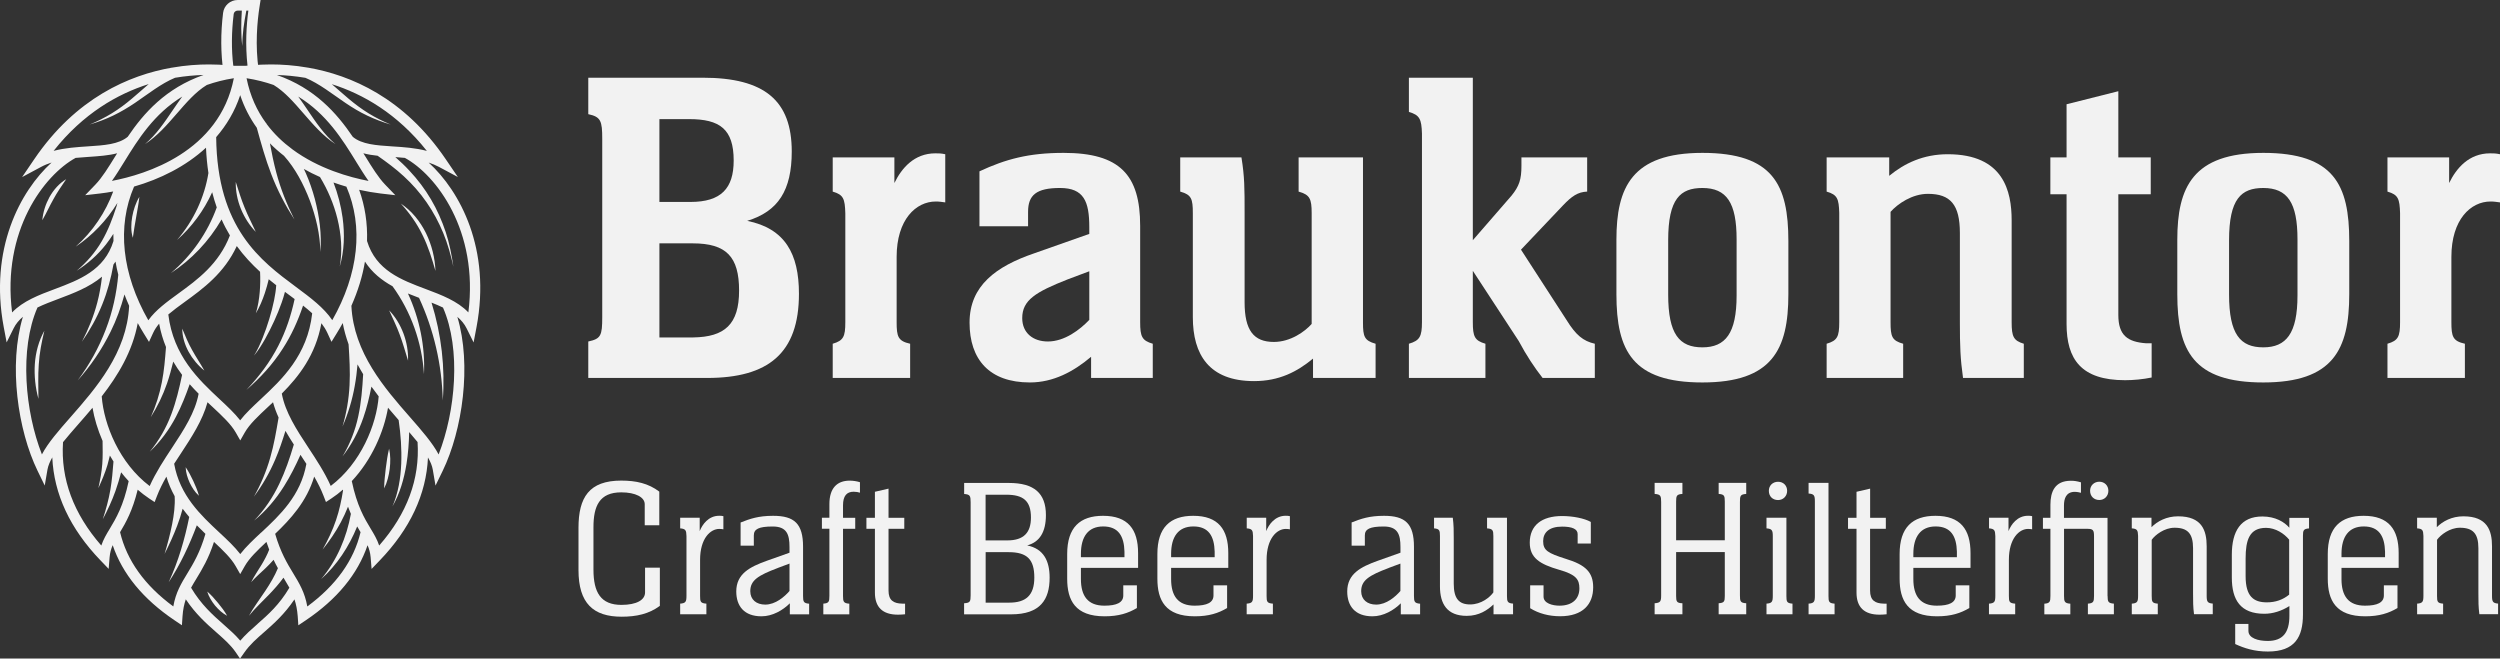
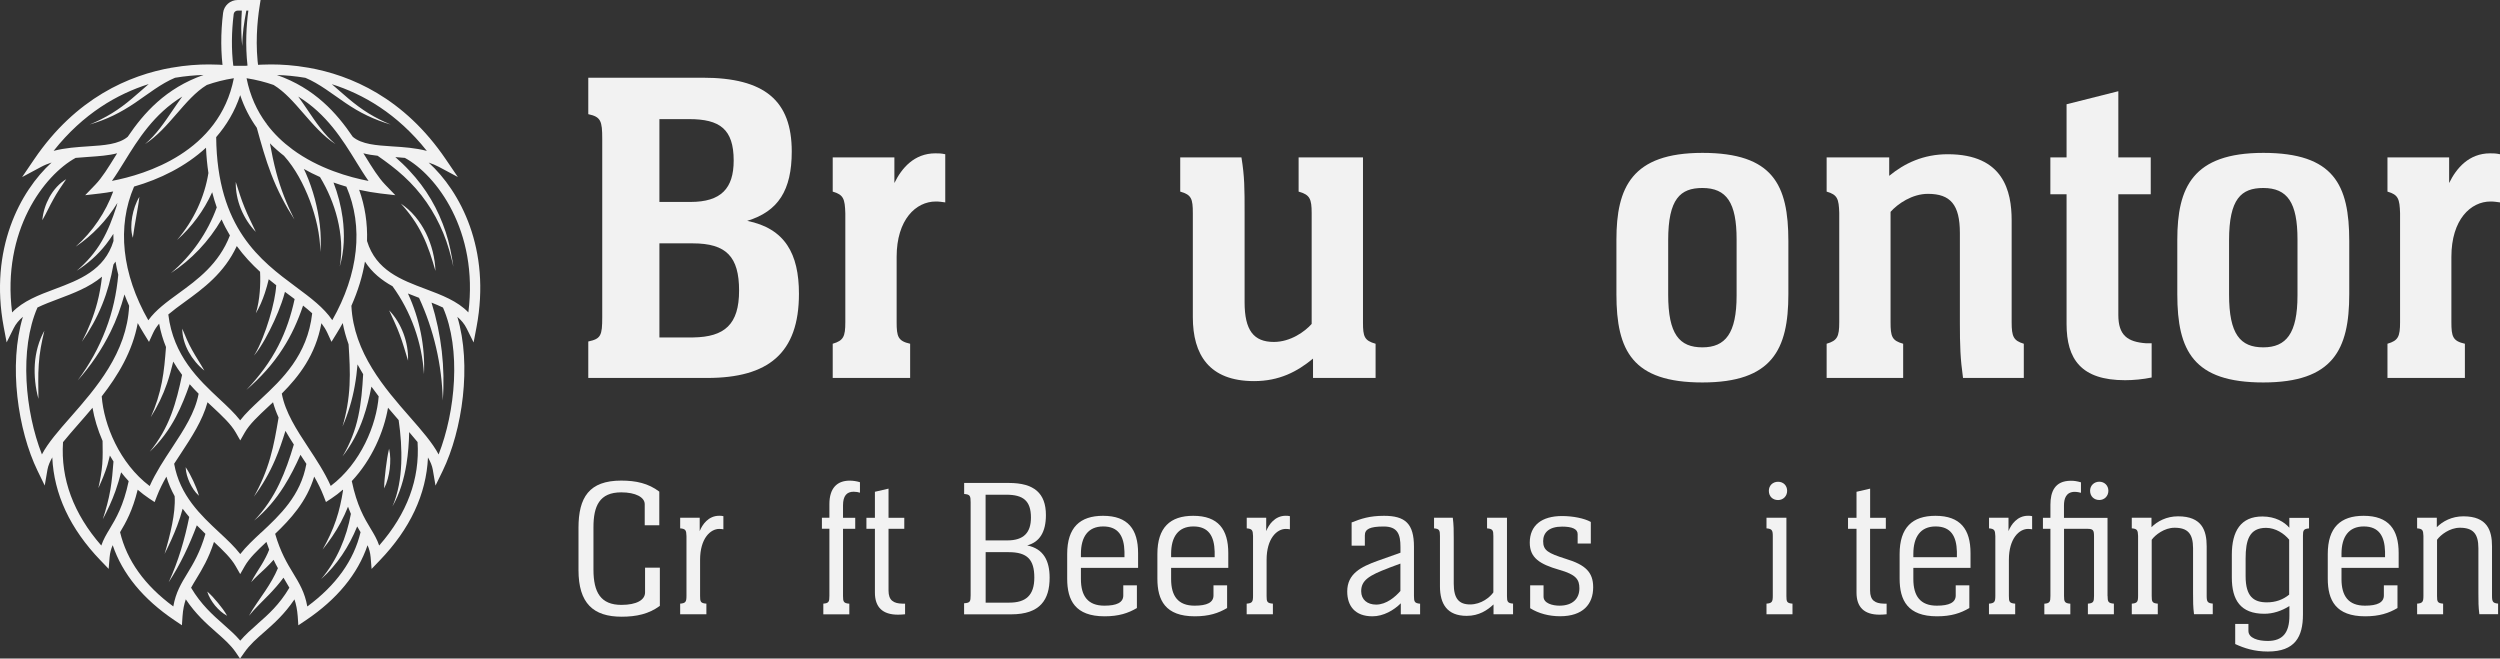
<svg xmlns="http://www.w3.org/2000/svg" id="Ebene_2" viewBox="0 0 444.3 117.04">
  <rect x="0" y="0" width="444.3" height="117.04" fill="#333333" stroke="none" />
  <defs>
    <style>.cls-1{fill:#f2f2f2;}</style>
  </defs>
  <g id="Ebene_2-2">
    <g>
      <g>
        <g>
          <path class="cls-1" d="M9.17,28.88C3.59,33.97-1.94,44.25,.66,58.11l.52,2.74,1.24-2.5c.4-.81,.97-1.47,1.65-2.05-2.59,8.55-.9,20.17,2.61,27.38l1.27,2.61,.49-2.86c.12-.67,.43-1.39,.85-2.14,.3,6.54,3.17,12.69,8.58,18.31l1.44,1.5,.17-2.07c.07-.82,.26-1.49,.55-2.14,1.73,5.11,5.41,9.59,10.96,13.33l1.34,.9,.11-1.61c.08-1.18,.29-2.14,.58-3,1.76,2.63,3.69,4.34,5.43,5.87,1.37,1.21,2.56,2.25,3.45,3.55l.76,1.12,.78-1.11c.96-1.38,2.21-2.47,3.54-3.63,1.71-1.5,3.6-3.18,5.35-5.79,.29,.86,.49,1.82,.58,3l.11,1.61,1.34-.9c5.55-3.74,9.23-8.22,10.96-13.33,.29,.65,.48,1.32,.55,2.14l.17,2.07,1.44-1.5c5.41-5.62,8.28-11.77,8.58-18.31,.43,.75,.74,1.47,.85,2.14l.49,2.86,1.27-2.61c3.51-7.22,5.19-18.83,2.61-27.38,.68,.58,1.25,1.24,1.65,2.05l1.24,2.5,.52-2.74c2.61-13.85-2.92-24.14-8.51-29.23,.63,.21,1.24,.46,1.83,.77l3.36,1.8-2.14-3.15c-7.42-10.94-16.91-14.97-24.48-16.29h-.03c-2.43-.43-4.67-.57-6.57-.57-2.54,0-4.48,.25-5.5,.43-1.02-.17-2.96-.43-5.5-.43-1.9,0-4.13,.14-6.57,.57h-.03c-7.56,1.32-17.05,5.36-24.48,16.3l-2.14,3.15,3.36-1.8c.59-.32,1.21-.57,1.83-.77ZM2.15,55.52C.31,41.02,7.85,31.12,13.44,28.06c.78-.07,1.56-.13,2.33-.18,1.78-.12,3.51-.24,5.05-.64-.11,.17-.21,.35-.32,.51-1.26,2.04-2.35,3.81-3.55,5.06l-1.81,1.88,2.6-.3c.78-.09,1.58-.21,2.38-.36-1.34,3.68-3.64,7.11-6.67,9.81,2.95-1.99,5.51-4.65,7.42-7.78-.05,.2-.11,.4-.16,.61-.7,2.16-1.5,4.28-2.64,6.23-1.14,1.96-2.67,3.72-4.44,5.22,1.96-1.25,3.75-2.82,5.22-4.7,.47-.6,.89-1.22,1.3-1.86,0,.42,0,.84,.02,1.27-1.6,5.22-6.09,6.91-10.43,8.54-2.79,1.04-5.65,2.12-7.58,4.15ZM63.29,28.74c.75,1.21,1.47,2.38,2.21,3.42-3.33-.64-8.85-2.15-13.54-5.62v-.02h-.02c-1.67-1.23-3.23-2.71-4.55-4.48l-.02-.11h-.05c-1.62-2.19-2.87-4.84-3.5-8.03,1.77,.28,3.35,.69,4.81,1.2,2,1.22,3.66,3.16,5.32,5.07,1.71,1.97,3.46,4,5.67,5.44-2.01-1.69-3.46-3.85-4.92-6.01-.55-.81-1.11-1.63-1.7-2.44,5.05,3.1,7.87,7.64,10.29,11.57Zm-4.23,28.17c-1.51-2.24-3.85-3.98-6.49-5.94-6.23-4.63-13.99-10.39-14.15-26.6,1.84-2.12,3.32-4.59,4.27-7.46,.71,2.15,1.72,4.08,2.95,5.8,.76,2.77,1.54,5.57,2.58,8.27,1.08,2.83,2.49,5.52,4.11,8.04-1.35-2.68-2.46-5.46-3.22-8.33-.46-1.72-.82-3.46-1.14-5.22,.79,.8,1.64,1.55,2.53,2.24h-.01c1.99,2.22,3.46,5.03,4.57,7.92,1.08,2.91,1.84,6,1.87,9.16,.28-3.15-.17-6.36-.98-9.45-.42-1.55-.94-3.07-1.59-4.55-.11-.26-.24-.52-.36-.77,.93,.53,1.89,1.01,2.87,1.44,1.38,2.27,2.45,4.78,3.1,7.41,.67,2.74,.92,5.65,.41,8.49,.82-2.77,.9-5.76,.51-8.66-.29-2.13-.84-4.24-1.62-6.27,.76,.27,1.53,.52,2.29,.74,3.07,7.11,2.18,15.48-2.52,23.75Zm2.89,4.27c.15,2.44,.3,4.85,.17,7.27-.12,2.47-.54,4.94-1.25,7.35,1-2.3,1.74-4.73,2.18-7.24,.23-1.26,.38-2.53,.49-3.8,.32,.59,.65,1.17,1,1.74-.14,2.53-.34,5.04-.87,7.49-.53,2.49-1.47,4.91-2.8,7.13,1.59-2.04,2.85-4.39,3.7-6.88,.63-1.8,1.07-3.66,1.44-5.53,.42,.59,.86,1.17,1.29,1.73-.38,5.04-3.17,11.89-8.52,15.92-1.07-2.4-2.54-4.63-3.97-6.8-2.12-3.22-4.11-6.28-4.73-9.61,3.02-3.03,6.01-6.84,7.04-12.51,.42,.55,.78,1.11,1.06,1.72l.73,1.59,.92-1.49c.38-.61,.74-1.23,1.08-1.85,.24,1.3,.6,2.55,1.03,3.75Zm-15.53,33.45c-1.39,1.3-2.72,2.54-3.72,3.84-1-1.3-2.33-2.55-3.72-3.84-3.3-3.08-7.02-6.56-8.03-12.21,.39-.61,.79-1.22,1.19-1.82,1.9-2.89,3.85-5.87,4.74-9.11,.29,.27,.58,.54,.86,.8,1.78,1.66,3.31,3.09,4.15,4.56l.81,1.42,.81-1.42c.84-1.47,2.37-2.9,4.15-4.56,.28-.26,.57-.53,.86-.8,.25,.92,.59,1.83,.99,2.71-.41,2.44-.82,4.85-1.5,7.19-.68,2.38-1.65,4.69-2.88,6.87,1.5-2.01,2.77-4.22,3.77-6.56,.72-1.67,1.3-3.41,1.83-5.13,.47,.82,.97,1.63,1.49,2.43-.71,2.39-1.51,4.74-2.58,6.98-1.13,2.38-2.61,4.61-4.48,6.54,2.08-1.69,3.85-3.78,5.3-6.08,1.13-1.79,2.08-3.69,2.94-5.61,.35,.53,.7,1.07,1.05,1.61-1.01,5.65-4.73,9.13-8.03,12.21Zm-28.34-24.19c2.86-3.68,5.46-7.94,6.4-13.02,.34,.62,.7,1.23,1.08,1.85l.92,1.49,.73-1.59c.27-.59,.64-1.13,1.07-1.65,.28,1.51,.7,2.89,1.22,4.15-.16,2.11-.33,4.19-.73,6.24-.41,2.13-1.07,4.22-1.98,6.23,1.18-1.86,2.16-3.87,2.89-5.99,.44-1.28,.79-2.58,1.11-3.89,.49,.83,1.01,1.62,1.57,2.36-.5,2.39-1.06,4.75-1.92,7.02-.89,2.38-2.18,4.64-3.83,6.64,1.88-1.78,3.47-3.92,4.68-6.25,.97-1.85,1.74-3.8,2.42-5.75,.52,.59,1.06,1.16,1.59,1.69-.62,3.34-2.61,6.39-4.73,9.61-1.43,2.17-2.9,4.4-3.97,6.8-5.35-4.03-8.14-10.88-8.52-15.92Zm5.74-37.28c4.59-1.32,9.17-3.57,12.79-6.91,.07,1.6,.22,3.1,.43,4.5-.69,4.29-2.63,8.48-5.58,11.9,2.62-2.31,4.77-5.22,6.25-8.49,.24,.95,.51,1.85,.81,2.7-1.6,4.44-4.43,8.54-8.16,11.68,3.65-2.38,6.77-5.66,9.02-9.54,.45,1.02,.95,1.96,1.48,2.84-1.96,5.08-5.77,7.86-9.14,10.31-2.07,1.51-4.06,2.95-5.36,4.77-4.71-8.28-5.6-16.65-2.53-23.77Zm22.4,15.13c.06,1.19,.04,2.39-.06,3.6-.11,1.27-.31,2.55-.69,3.79,.67-1.12,1.18-2.35,1.6-3.6,.27-.8,.49-1.62,.69-2.45,.44,.37,.89,.72,1.33,1.06-.05,.87-.2,1.77-.38,2.67-.23,1.13-.53,2.26-.87,3.37-.34,1.12-.72,2.22-1.16,3.31-.44,1.08-.91,2.16-1.54,3.16,.76-.9,1.38-1.92,1.97-2.95,.58-1.03,1.11-2.1,1.61-3.18,.5-1.08,.95-2.19,1.35-3.33,.21-.61,.41-1.23,.57-1.87,.27,.2,.54,.41,.81,.6,.31,.23,.61,.45,.91,.68-.62,2.87-1.54,5.68-2.9,8.31-1.45,2.86-3.43,5.47-5.67,7.83,2.46-2.13,4.71-4.56,6.48-7.36,1.53-2.36,2.69-4.94,3.59-7.62,.57,.45,1.12,.91,1.62,1.37-.83,7.49-5.41,11.78-9.11,15.23-1.43,1.34-2.72,2.54-3.69,3.79-.97-1.25-2.25-2.45-3.69-3.79-3.66-3.42-8.19-7.66-9.08-15.02,.86-.73,1.84-1.45,2.89-2.21,3.32-2.41,7.04-5.12,9.28-9.95,1.27,1.75,2.68,3.24,4.12,4.56Zm-14.78-28.12c1.66-1.91,3.32-3.85,5.32-5.07,1.46-.51,3.04-.93,4.8-1.2-2.57,13.13-15.68,17.11-21.67,18.25,.74-1.04,1.46-2.21,2.21-3.42,2.42-3.93,5.24-8.47,10.29-11.57-.59,.81-1.15,1.64-1.7,2.44-1.46,2.15-2.91,4.32-4.92,6.01,2.2-1.43,3.96-3.47,5.67-5.44ZM7.45,80.76c-2.99-7.61-4.04-18.68-.79-26.11,1.15-.56,2.43-1.04,3.73-1.53,2.63-.99,5.46-2.05,7.74-3.95-.18,1.56-.45,3.12-.85,4.64-.63,2.39-1.57,4.71-2.73,6.93,1.43-2.06,2.67-4.27,3.62-6.63,.92-2.27,1.56-4.67,1.99-7.09,.13-.17,.25-.35,.37-.53,.13,.78,.29,1.56,.49,2.34-.3,3.31-1.01,6.61-2.23,9.75-1.22,3.2-2.91,6.25-4.99,9.03,2.32-2.58,4.3-5.5,5.85-8.65,1.05-2.11,1.85-4.34,2.47-6.63,.25,.67,.53,1.35,.83,2.02-.39,8.35-5.94,14.69-10.42,19.79-2.11,2.4-4.01,4.57-5.08,6.62Zm10.56,16.2c-4.95-5.67-7.24-11.84-6.81-18.38,.82-1.01,1.75-2.08,2.74-3.21,.81-.93,1.66-1.89,2.5-2.9,.32,1.88,.92,3.89,1.79,5.89,.02,1.38,.05,2.75-.05,4.1-.11,1.43-.38,2.86-.7,4.29,.61-1.33,1.19-2.68,1.62-4.12,.16-.55,.3-1.11,.43-1.67,.2,.36,.42,.71,.64,1.06-.13,1.68-.27,3.35-.55,5-.3,1.77-.79,3.52-1.35,5.26,.85-1.61,1.63-3.27,2.25-5.02,.39-1.09,.71-2.2,1.01-3.32,.42,.54,.87,1.06,1.34,1.57-.93,4.41-2.27,6.64-3.35,8.44-.61,1.01-1.16,1.93-1.52,3.02Zm12.78,10.81c-5.08-3.74-8.25-8.17-9.45-13.19,1.02-1.7,2.22-3.82,3.13-7.55,.65,.56,1.32,1.08,2.04,1.56l.97,.64,.42-1.08c.45-1.17,1.03-2.31,1.67-3.44,.38,1.26,.88,2.41,1.47,3.47,.1,1.6-.12,3.31-.45,4.99-.35,1.77-.82,3.53-1.34,5.27,.82-1.63,1.59-3.29,2.24-5.01,.37-.98,.7-1.98,.97-3.02,.38,.51,.77,1,1.17,1.47-.8,3.96-1.93,7.87-3.65,11.59,2.06-3.13,3.67-6.57,5-10.11,.51,.53,1.03,1.03,1.53,1.52-.95,3.28-2.14,5.26-3.2,7-1.1,1.81-2.08,3.41-2.51,5.9Zm14.98,3.12c-1.09,.96-2.14,1.88-3.07,2.97-.88-1.04-1.92-1.95-2.99-2.9-1.86-1.64-3.96-3.49-5.75-6.51,.29-.53,.6-1.05,.94-1.6,1.02-1.68,2.17-3.56,3.13-6.54,1.64,1.53,3.04,2.88,3.85,4.3l.81,1.42,.81-1.42c.81-1.42,2.22-2.77,3.85-4.3,.16,.49,.32,.94,.49,1.37-.34,.9-.82,1.8-1.35,2.68-.61,1.02-1.32,2.02-1.86,3.11,.8-.9,1.71-1.67,2.59-2.52,.48-.46,.95-.94,1.4-1.46,.26,.54,.51,1.03,.77,1.49-.57,1.38-1.37,2.72-2.24,4.03-.96,1.46-2.05,2.88-2.91,4.43,1.11-1.37,2.41-2.55,3.64-3.84,.87-.91,1.73-1.87,2.5-2.93,.04,.06,.07,.12,.11,.18,.34,.55,.65,1.08,.94,1.6-1.78,3.01-3.75,4.76-5.67,6.44Zm8.84-3.12c-.44-2.49-1.41-4.09-2.51-5.9-1.06-1.74-2.25-3.72-3.2-7,2.69-2.57,5.6-5.7,6.94-10.17,.64,1.12,1.22,2.27,1.67,3.44l.42,1.08,.97-.64c.72-.47,1.4-1,2.04-1.56,0,.04,.02,.08,.03,.12-.29,1.8-.66,3.56-1.25,5.29-.61,1.81-1.44,3.56-2.39,5.24,1.21-1.51,2.33-3.13,3.25-4.87,.48-.89,.89-1.81,1.27-2.75,.17,.46,.34,.89,.51,1.28-.76,4.16-2.46,8.25-5.29,11.59,2.82-2.51,4.96-5.78,6.41-9.36,.2,.36,.4,.7,.6,1.02-1.2,5.02-4.37,9.45-9.45,13.19Zm12.78-10.81c-.36-1.09-.91-2.01-1.52-3.02-1.09-1.8-2.43-4.03-3.35-8.44,3.58-3.81,5.71-8.8,6.44-13.04,.64,.76,1.27,1.49,1.89,2.2,.37,2.55,.56,5.14,.46,7.72-.11,2.59-.52,5.2-1.56,7.62,1.32-2.29,2.06-4.9,2.49-7.53,.3-1.88,.44-3.78,.48-5.68,.52,.61,1.03,1.2,1.49,1.77,.43,6.54-1.85,12.72-6.81,18.38Zm10.56-16.2c-1.08-2.05-2.98-4.22-5.08-6.62-4.47-5.1-10.02-11.44-10.42-19.79,1.17-2.64,1.98-5.27,2.41-7.86,1.27,1.97,3,3.33,4.9,4.38,3.24,4.46,5.24,9.94,5.59,15.62,.23-4.85-.76-9.81-2.85-14.33,.66,.27,1.32,.53,1.97,.77,2.61,5.64,4.08,11.89,4.22,18.24,.44-5.8-.24-11.73-2-17.39,.71,.28,1.4,.57,2.04,.88,3.25,7.43,2.21,18.5-.78,26.11Zm5.29-25.24c-1.93-2.03-4.79-3.1-7.58-4.15-4.34-1.63-8.84-3.31-10.43-8.54,.1-3.15-.36-6.21-1.4-9.1,1.3,.29,2.58,.51,3.83,.66l2.6,.3-1.81-1.88c-1.2-1.25-2.29-3.01-3.55-5.06-.1-.17-.21-.34-.32-.51,.8,.21,1.64,.35,2.53,.44,1.64,1.15,3.21,2.31,4.65,3.64,1.51,1.39,2.88,2.93,4.05,4.63,1.18,1.69,2.16,3.53,2.96,5.45,.8,1.92,1.35,3.95,1.81,5.99-.31-2.07-.7-4.15-1.37-6.16-.67-2-1.53-3.96-2.61-5.79-1.08-1.84-2.38-3.56-3.85-5.12-.78-.85-1.63-1.64-2.49-2.4,.57,.04,1.14,.08,1.7,.14,5.59,3.06,13.12,12.96,11.28,27.46Zm-7.37-28.7c-2.06-.54-4.18-.68-6.12-.8-2.91-.19-5.43-.36-7.05-1.7-2.84-4.2-6.76-8.64-13.49-10.99,1.52,.04,3.23,.19,5.07,.5,2.49,1.04,4.72,2.84,7.11,4.46,1.24,.84,2.53,1.62,3.89,2.26,1.35,.65,2.75,1.17,4.17,1.59-1.37-.57-2.7-1.23-3.95-2-1.25-.77-2.42-1.65-3.55-2.6-1-.84-1.97-1.72-2.98-2.58,5.54,1.75,11.63,5.22,16.9,11.87ZM26.42,14.95c-1.01,.86-1.98,1.75-2.98,2.58-1.12,.95-2.29,1.83-3.55,2.6-1.25,.77-2.58,1.43-3.95,2,1.42-.42,2.82-.94,4.17-1.59,1.35-.65,2.65-1.42,3.89-2.26,2.39-1.62,4.61-3.42,7.11-4.46,1.83-.31,3.54-.45,5.07-.5-6.73,2.35-10.64,6.79-13.48,10.99-1.62,1.34-4.13,1.51-7.05,1.7-1.94,.13-4.06,.26-6.12,.8,5.26-6.65,11.36-10.12,16.9-11.87Z" />
          <path class="cls-1" d="M71.23,36.18c1.56,1.7,2.87,3.54,3.85,5.57,1,2.02,1.68,4.18,2.31,6.4-.08-2.31-.66-4.61-1.68-6.71-1.03-2.09-2.55-3.98-4.48-5.26Z" />
          <path class="cls-1" d="M68.56,83.25c-.13,1.17-.28,2.33-.29,3.55,.55-1.09,.83-2.27,.99-3.46,.14-1.19,.16-2.41-.11-3.6-.29,1.18-.44,2.35-.59,3.51Z" />
          <path class="cls-1" d="M36.83,105.13c.28,.93,.79,1.74,1.38,2.48,.61,.72,1.3,1.38,2.16,1.83-.47-.85-1.04-1.56-1.62-2.28-.59-.7-1.18-1.4-1.92-2.03Z" />
          <path class="cls-1" d="M33,83.06c.03,.97,.33,1.88,.72,2.74,.41,.85,.91,1.66,1.64,2.31-.25-.94-.62-1.77-1-2.61-.4-.83-.8-1.65-1.35-2.45Z" />
          <path class="cls-1" d="M23.61,42.26c.18-1.25,.36-2.43,.58-3.63,.2-1.2,.45-2.39,.58-3.65-.66,1.09-1.04,2.29-1.27,3.53-.21,1.23-.27,2.53,.11,3.75Z" />
          <path class="cls-1" d="M32.39,58.39c0,1.45,.45,2.89,1.15,4.17,.71,1.27,1.65,2.4,2.78,3.3-.71-1.26-1.5-2.42-2.17-3.64-.69-1.21-1.21-2.49-1.77-3.83Z" />
          <path class="cls-1" d="M8.8,35.01c-.7,1.28-1.15,2.68-1.28,4.13,.73-1.26,1.29-2.54,1.98-3.75,.66-1.22,1.45-2.34,2.27-3.55-1.25,.75-2.25,1.89-2.96,3.16Z" />
-           <path class="cls-1" d="M6.83,70.88c0-2.07-.09-4.1,.06-6.11,.12-2.02,.51-3.99,1-6-1.01,1.81-1.56,3.87-1.7,5.95-.13,2.08,.1,4.17,.64,6.16Z" />
+           <path class="cls-1" d="M6.83,70.88c0-2.07-.09-4.1,.06-6.11,.12-2.02,.51-3.99,1-6-1.01,1.81-1.56,3.87-1.7,5.95-.13,2.08,.1,4.17,.64,6.16" />
          <path class="cls-1" d="M69.15,55.14c.67,1.49,1.37,2.9,1.91,4.39,.56,1.48,.97,3.01,1.46,4.56,.05-1.63-.24-3.26-.81-4.81-.58-1.54-1.43-2.97-2.57-4.14Z" />
          <path class="cls-1" d="M41.9,32.33c-.04,1.63,.3,3.27,.91,4.79,.63,1.52,1.51,2.92,2.65,4.09-.68-1.48-1.42-2.88-2-4.35-.61-1.46-1.05-2.97-1.56-4.52Z" />
        </g>
        <path class="cls-1" d="M39.71,12.77l.12,.8h6.31l-.16-1.07c-.66-4.49-.27-8.68,.16-11.41l.17-1.09h-4.07c-1.32,0-2.43,.98-2.59,2.28-.45,3.6-.43,7.22,.05,10.48Zm1.81-10.25h0c.05-.37,.36-.64,.73-.64h.73c-.13,2.1-.18,4.22,.08,6.3,0-2.13,.32-4.22,.72-6.3h.36c-.35,2.58-.57,6.06-.15,9.82h-2.53c-.35-2.88-.32-6.04,.07-9.18Z" />
      </g>
      <g>
        <path class="cls-1" d="M104.55,60.69c2.24-.48,2.48-1.04,2.48-4.32V24.69c0-3.2-.24-3.92-2.48-4.4v-6.48h20.32c11.04,0,15.84,4.08,15.84,13.12,0,6.88-2.4,10.64-7.92,12.32,6.72,1.36,9.2,5.84,9.2,12.96,0,10.56-5.44,14.96-16.32,14.96h-21.12v-6.48Zm18.16-24.8c5.44,0,7.68-2.4,7.68-7.36,0-5.6-2.48-7.36-7.92-7.36h-5.28v14.72h5.52Zm-5.52,24.08h6c5.6-.08,8.16-2.32,8.16-8.32s-2.24-8.4-8.24-8.4h-5.92v16.72Z" />
        <path class="cls-1" d="M147.99,61.09c1.92-.56,2.24-1.28,2.24-3.84v-19.36c-.08-2.56-.32-3.28-2.24-3.84v-6.08h10.96v4.56c1.28-2.64,3.52-5.28,7.28-5.28,.56,0,1.04,0,1.76,.16v8.56c-.64-.08-1.04-.16-1.68-.16-3.52,0-6.96,3.2-6.96,9.84v11.6c0,2.56,.24,3.36,2.4,3.84v6.08h-13.76v-6.08Z" />
-         <path class="cls-1" d="M174.07,30.45c4.64-2.16,8.72-3.28,14.96-3.28,10,0,13.6,3.92,13.6,12.96v17.12c0,2.56,.32,3.28,2.24,3.84v6.08h-10.96v-3.76c-3.12,2.64-6.72,4.56-10.88,4.56-7.2,0-10.72-4.08-10.72-10.64s4.72-10,11.52-12.32l9.76-3.44v-1.2c0-4.56-.96-6.96-5.2-6.96s-5.68,1.28-5.68,4.24v2.56h-8.64v-9.76Zm15.68,19.2c-5.68,2.24-8.08,3.68-8.08,6.88,0,2.64,1.92,4.16,4.56,4.16,2.96,0,5.68-2.08,7.36-3.84v-8.64l-3.84,1.44Z" />
        <path class="cls-1" d="M233.35,67.17v-3.44c-2.8,2.32-6,4-10.48,4-8,0-10.88-4.72-10.88-11.36v-18.48c0-2.56-.24-3.28-2.24-3.84v-6.08h10.88c.56,3.44,.56,5.52,.56,9.84v15.92c0,4.96,1.6,7.04,5.2,7.04,2.96,0,5.52-1.84,6.72-3.2v-19.68c0-2.56-.32-3.28-2.32-3.84v-6.08h11.44v29.36c0,2.48,.24,3.2,2.24,3.76v6.08h-11.12Z" />
-         <path class="cls-1" d="M250.39,61.09c1.92-.56,2.32-1.28,2.32-3.84V23.73c-.08-2.56-.4-3.28-2.32-3.84v-6.08h11.36v28.88l6.88-7.92c1.36-1.68,1.76-2.88,1.76-5.28v-1.52h11.68v6.08c-1.68,.08-2.72,.8-4.32,2.48l-7.44,7.84,8.08,12.48c1.68,2.72,2.96,3.76,5.04,4.24v6.08h-9.28c-1.44-1.84-2.88-4-4.24-6.56l-8.16-12.48v9.12c0,2.56,.32,3.28,2.24,3.84v6.08h-13.6v-6.08Z" />
        <path class="cls-1" d="M287.27,42.61c0-9.28,2.72-15.44,15.28-15.44s15.28,5.68,15.28,15.68v9.44c0,9.84-2.88,15.68-15.28,15.68s-15.28-5.6-15.28-15.68v-9.68Zm21.36-.08c0-6.48-1.76-9.12-6.08-9.12-3.92,0-6.08,1.92-6.08,9.28v9.68c0,7.04,2,9.36,6.08,9.36s6.08-2.48,6.08-9.2v-10Z" />
        <path class="cls-1" d="M324.63,61.09c1.92-.56,2.24-1.28,2.24-3.84v-19.44c-.08-2.48-.32-3.2-2.24-3.76v-6.08h11.12v3.28c2.72-2.24,6.08-3.84,10.4-3.84,9.92,0,11.36,6.56,11.36,11.76v18.08c0,2.56,.32,3.28,2.16,3.84v6.08h-10.8c-.48-3.44-.56-5.6-.56-9.92v-15.84c0-5.04-1.68-6.96-5.68-6.96-2.8,0-5.36,1.76-6.64,3.2v19.6c0,2.56,.24,3.28,2.24,3.84v6.08h-13.6v-6.08Z" />
        <path class="cls-1" d="M376.47,27.97h5.76v6.56h-5.76v21.44c0,3.6,1.6,4.8,4.96,5.04h.96v6.08c-1.52,.32-3.28,.48-4.72,.48-7.84,0-10.4-3.76-10.4-10v-23.04h-2.88v-6.56h2.88v-9.44l9.2-2.32v11.76Z" />
        <path class="cls-1" d="M386.95,42.61c0-9.28,2.72-15.44,15.28-15.44s15.28,5.68,15.28,15.68v9.44c0,9.84-2.88,15.68-15.28,15.68s-15.28-5.6-15.28-15.68v-9.68Zm21.36-.08c0-6.48-1.76-9.12-6.08-9.12-3.92,0-6.08,1.92-6.08,9.28v9.68c0,7.04,2,9.36,6.08,9.36s6.08-2.48,6.08-9.2v-10Z" />
        <path class="cls-1" d="M424.3,61.09c1.92-.56,2.24-1.28,2.24-3.84v-19.36c-.08-2.56-.32-3.28-2.24-3.84v-6.08h10.96v4.56c1.28-2.64,3.52-5.28,7.28-5.28,.56,0,1.04,0,1.76,.16v8.56c-.64-.08-1.04-.16-1.68-.16-3.52,0-6.96,3.2-6.96,9.84v11.6c0,2.56,.24,3.36,2.4,3.84v6.08h-13.76v-6.08Z" />
        <path class="cls-1" d="M117.17,93.35h-2.59v-3.75c0-1.22-1.61-2.1-4.17-2.1-3.89,0-4.94,2.45-4.94,6.2v7.53c0,4.06,1.3,6.27,4.97,6.27,2.7,0,4.2-.88,4.2-2.21v-4.41h2.63v6.79c-1.93,1.44-4.17,1.93-6.79,1.93-5.04,0-7.67-2.38-7.67-8.3v-7.49c0-5.42,1.89-8.4,7.6-8.4,2.63,0,4.83,.49,6.76,1.96v5.99Z" />
        <path class="cls-1" d="M120.88,107.28c.98-.07,1.12-.35,1.12-1.37v-10.64c-.03-1.02-.14-1.29-1.12-1.37v-1.89h3.47v2.38c.46-1.16,1.54-2.73,3.47-2.73,.21,0,.46,0,.74,.07v2.34c-.25-.04-.39-.07-.74-.07-1.54,0-3.4,1.65-3.4,5.5v6.41c0,1.02,.07,1.29,1.12,1.37v1.89h-4.66v-1.89Z" />
-         <path class="cls-1" d="M131.62,92.86c1.68-.67,3.19-1.19,5.78-1.19,3.78,0,5.32,1.4,5.32,5.5v8.75c0,1.02,.1,1.29,1.08,1.37v1.89h-3.43v-1.96c-1.23,1.23-3.08,2.31-5.04,2.31-3.08,0-4.48-1.82-4.48-4.41,0-3.15,2.42-4.38,5.43-5.46l4.03-1.43v-1.02c0-2.24-.49-3.64-2.98-3.64s-3.36,.46-3.36,1.58v1.82h-2.35v-4.09Zm6.62,8.08c-3.54,1.33-4.9,2.21-4.9,4.13,0,1.5,1.09,2.38,2.66,2.38,1.82,0,3.43-1.4,4.31-2.42v-4.87l-2.06,.77Z" />
        <path class="cls-1" d="M146.32,107.28c.98-.07,1.08-.35,1.08-1.37v-11.94h-1.33v-1.96h1.33v-2.42c0-2.8,1.33-4.17,3.61-4.17,.6,0,1.26,.1,1.82,.28v1.86c-.31-.1-.67-.17-1.12-.17-1.23,0-1.89,.74-1.89,2.42v2.21h2.17v1.96h-2.17v11.94c0,1.02,.1,1.29,1.12,1.37v1.89h-4.62v-1.89Z" />
        <path class="cls-1" d="M157.91,92.02h2.8v1.96h-2.8v10.99c0,1.72,.88,2.28,2.45,2.31h.49v1.89c-.25,.04-1.05,.07-1.26,.07-2.77,0-4.1-1.36-4.1-3.92v-11.34h-1.51v-1.96h1.51v-4.62l2.42-.56v5.18Z" />
        <path class="cls-1" d="M171.35,107.21c1.05-.07,1.15-.28,1.15-1.43v-16.52c0-1.12-.1-1.4-1.15-1.47v-1.96h7.95c4.48,0,6.58,1.82,6.58,5.71,0,3.01-1.12,4.8-3.33,5.39,2.94,.6,3.99,2.77,3.99,5.74,0,3.88-1.65,6.51-6.83,6.51h-8.37v-1.96Zm7.67-11.17c2.91,0,4.2-1.37,4.2-4.06,0-3.01-1.4-4.06-4.38-4.06h-3.68v8.12h3.85Zm-3.85,11.06h4.2c2.91,0,4.45-1.26,4.45-4.45s-1.23-4.52-4.55-4.52h-4.1v8.96Z" />
        <path class="cls-1" d="M192.1,100.91v2c0,3.01,1.23,4.73,4.17,4.73,2.21,0,3.36-.56,3.36-1.82v-1.79h2.42v4.03c-1.54,.91-3.22,1.47-5.74,1.47-5.22,0-6.65-2.83-6.65-6.69v-4.38c0-4.73,2.28-6.79,6.37-6.79,4.45,0,6.23,2.42,6.23,6.62v2.63h-10.15Zm7.74-1.89v-.98c-.07-2.76-1.08-4.48-3.78-4.48s-3.96,1.86-3.96,4.87v.59h7.74Z" />
        <path class="cls-1" d="M208.13,100.91v2c0,3.01,1.23,4.73,4.17,4.73,2.21,0,3.36-.56,3.36-1.82v-1.79h2.42v4.03c-1.54,.91-3.22,1.47-5.74,1.47-5.22,0-6.65-2.83-6.65-6.69v-4.38c0-4.73,2.28-6.79,6.37-6.79,4.45,0,6.23,2.42,6.23,6.62v2.63h-10.15Zm7.74-1.89v-.98c-.07-2.76-1.08-4.48-3.78-4.48s-3.96,1.86-3.96,4.87v.59h7.74Z" />
        <path class="cls-1" d="M221.57,107.28c.98-.07,1.12-.35,1.12-1.37v-10.64c-.03-1.02-.14-1.29-1.12-1.37v-1.89h3.46v2.38c.46-1.16,1.54-2.73,3.47-2.73,.21,0,.46,0,.74,.07v2.34c-.25-.04-.39-.07-.74-.07-1.54,0-3.4,1.65-3.4,5.5v6.41c0,1.02,.07,1.29,1.12,1.37v1.89h-4.66v-1.89Z" />
        <path class="cls-1" d="M240.19,92.86c1.68-.67,3.19-1.19,5.78-1.19,3.78,0,5.32,1.4,5.32,5.5v8.75c0,1.02,.11,1.29,1.09,1.37v1.89h-3.43v-1.96c-1.23,1.23-3.08,2.31-5.04,2.31-3.08,0-4.48-1.82-4.48-4.41,0-3.15,2.42-4.38,5.43-5.46l4.03-1.43v-1.02c0-2.24-.49-3.64-2.97-3.64s-3.36,.46-3.36,1.58v1.82h-2.35v-4.09Zm6.62,8.08c-3.54,1.33-4.9,2.21-4.9,4.13,0,1.5,1.09,2.38,2.66,2.38,1.82,0,3.43-1.4,4.31-2.42v-4.87l-2.07,.77Z" />
        <path class="cls-1" d="M265.43,109.17v-1.75c-1.08,1.01-2.56,2.03-4.76,2.03-3.5,0-4.76-2.13-4.76-5.25v-8.93c0-1.02-.1-1.29-1.05-1.37v-1.89h3.33c.17,1.33,.17,2.24,.17,3.75v7.98c0,2.62,.91,3.68,2.91,3.68s3.54-1.3,4.13-2.14v-10.01c0-1.02-.11-1.29-1.12-1.37v-1.89h3.54v13.93c0,.98,.11,1.26,1.08,1.33v1.89h-3.46Z" />
        <path class="cls-1" d="M282.72,96.6h-2.34v-1.68c0-.91-.98-1.33-2.77-1.33-2.34,0-3.36,1.08-3.36,2.59,0,1.64,.84,2.13,4.06,3.15,3.47,1.05,4.83,2.38,4.83,5.04,0,3.01-1.82,5.15-5.88,5.15-1.96,0-3.82-.49-5.32-1.43v-4.06h2.38v2c0,1.19,1.58,1.61,2.83,1.61,2.35,0,3.54-1.26,3.54-3.08,0-1.58-.6-2.45-3.57-3.29-3.5-1.01-5.25-2.13-5.25-4.83,0-3.08,2.13-4.73,5.74-4.73,1.96,0,3.99,.42,5.11,1.05v3.85Z" />
-         <path class="cls-1" d="M294.06,107.21c1.05-.07,1.16-.35,1.16-1.43v-16.56c0-1.08-.1-1.37-1.16-1.44v-1.96h4.94v1.96c-1.01,.07-1.12,.32-1.12,1.33v6.9h8.65v-6.9c0-1.01-.11-1.26-1.09-1.33v-1.96h4.9v1.96c-1.05,.07-1.12,.35-1.12,1.44v16.56c0,1.08,.07,1.37,1.12,1.43v1.96h-4.9v-1.96c.98-.07,1.09-.31,1.09-1.29v-7.81h-8.65v7.81c0,.98,.11,1.26,1.12,1.29v1.96h-4.94v-1.96Z" />
        <path class="cls-1" d="M313.94,107.28c.98-.07,1.12-.35,1.12-1.37v-10.64c0-1.02-.14-1.29-1.12-1.37v-1.89h3.54v13.9c0,1.02,.07,1.29,1.08,1.37v1.89h-4.62v-1.89Zm2.06-18.41c-.94,0-1.64-.63-1.64-1.64,0-.95,.7-1.61,1.64-1.61s1.61,.67,1.61,1.61-.7,1.64-1.61,1.64Z" />
-         <path class="cls-1" d="M321.42,107.28c.98-.07,1.12-.35,1.12-1.37v-16.84c0-1.01-.14-1.29-1.12-1.36v-1.89h3.54v20.09c0,1.02,.07,1.29,1.08,1.37v1.89h-4.62v-1.89Z" />
        <path class="cls-1" d="M332.35,92.02h2.8v1.96h-2.8v10.99c0,1.72,.88,2.28,2.45,2.31h.49v1.89c-.25,.04-1.05,.07-1.26,.07-2.76,0-4.09-1.36-4.09-3.92v-11.34h-1.51v-1.96h1.51v-4.62l2.42-.56v5.18Z" />
        <path class="cls-1" d="M340.04,100.91v2c0,3.01,1.23,4.73,4.17,4.73,2.21,0,3.36-.56,3.36-1.82v-1.79h2.42v4.03c-1.54,.91-3.22,1.47-5.74,1.47-5.21,0-6.65-2.83-6.65-6.69v-4.38c0-4.73,2.28-6.79,6.37-6.79,4.45,0,6.23,2.42,6.23,6.62v2.63h-10.15Zm7.74-1.89v-.98c-.07-2.76-1.09-4.48-3.78-4.48s-3.96,1.86-3.96,4.87v.59h7.74Z" />
        <path class="cls-1" d="M353.49,107.28c.98-.07,1.12-.35,1.12-1.37v-10.64c-.04-1.02-.14-1.29-1.12-1.37v-1.89h3.46v2.38c.46-1.16,1.54-2.73,3.47-2.73,.21,0,.46,0,.73,.07v2.34c-.24-.04-.38-.07-.73-.07-1.54,0-3.4,1.65-3.4,5.5v6.41c0,1.02,.07,1.29,1.12,1.37v1.89h-4.66v-1.89Z" />
        <path class="cls-1" d="M374.56,105.91c0,1.02,.1,1.29,1.12,1.37v1.89h-4.62v-1.89c.98-.07,1.09-.35,1.09-1.37v-10.57c0-1.12-.14-1.36-1.23-1.36h-4.1v11.94c0,1.02,.11,1.29,1.12,1.37v1.89h-4.62v-1.89c.98-.07,1.08-.35,1.08-1.37v-11.94h-1.33v-1.96h1.33v-2.31c0-2.31,.77-4.27,3.64-4.27,.63,0,1.05,.07,1.79,.28v1.86c-.25-.07-.67-.17-1.16-.17-1.5,.04-1.86,1.22-1.86,2.42v2.21h7.74v13.9Zm-1.47-17.05c-.91,0-1.64-.63-1.64-1.64,0-.95,.73-1.61,1.64-1.61s1.61,.67,1.61,1.61-.7,1.64-1.61,1.64Z" />
        <path class="cls-1" d="M378.86,107.28c.98-.07,1.12-.35,1.12-1.37v-10.68c-.04-.98-.14-1.26-1.12-1.33v-1.89h3.5v1.68c1.05-1.05,2.66-1.93,4.73-1.93,4.24,0,5.08,2.52,5.08,5.32v8.82c0,1.02,.14,1.29,1.08,1.37v1.89h-3.33c-.17-1.33-.17-2.28-.17-3.75v-7.98c0-2.62-.98-3.64-3.29-3.64-1.79,0-3.43,1.26-4.06,2.14v9.98c0,1.02,.07,1.29,1.08,1.37v1.89h-4.62v-1.89Z" />
        <path class="cls-1" d="M410.36,92.02v1.89c-.98,.07-1.08,.35-1.08,1.33v13.97c0,3.96-1.4,6.58-6.23,6.58-2.42,0-4.2-.59-5.81-1.33v-3.57h2.35v1.23c0,1.29,1.71,1.79,3.43,1.79,2.66,0,3.85-1.47,3.85-4.45v-1.75c-1.4,.88-2.94,1.37-4.45,1.37-4.24,0-5.78-2.45-5.78-6.44v-4.06c0-4.17,1.58-6.79,5.43-6.79,2.31,0,3.92,.98,4.79,2v-1.75h3.5Zm-7.63,1.79c-2.98,0-3.64,2.17-3.64,5.46v3.12c0,3.64,1.44,4.66,3.78,4.66,1.54,0,2.84-.46,3.96-1.37v-9.77c-.88-1.08-2.42-2.1-4.1-2.1Z" />
        <path class="cls-1" d="M416.13,100.91v2c0,3.01,1.23,4.73,4.17,4.73,2.21,0,3.36-.56,3.36-1.82v-1.79h2.42v4.03c-1.54,.91-3.22,1.47-5.74,1.47-5.21,0-6.65-2.83-6.65-6.69v-4.38c0-4.73,2.28-6.79,6.37-6.79,4.45,0,6.23,2.42,6.23,6.62v2.63h-10.15Zm7.74-1.89v-.98c-.07-2.76-1.09-4.48-3.78-4.48s-3.96,1.86-3.96,4.87v.59h7.74Z" />
        <path class="cls-1" d="M429.57,107.28c.98-.07,1.12-.35,1.12-1.37v-10.68c-.04-.98-.14-1.26-1.12-1.33v-1.89h3.5v1.68c1.05-1.05,2.66-1.93,4.73-1.93,4.24,0,5.08,2.52,5.08,5.32v8.82c0,1.02,.14,1.29,1.08,1.37v1.89h-3.33c-.17-1.33-.17-2.28-.17-3.75v-7.98c0-2.62-.98-3.64-3.29-3.64-1.79,0-3.43,1.26-4.06,2.14v9.98c0,1.02,.07,1.29,1.08,1.37v1.89h-4.62v-1.89Z" />
      </g>
    </g>
  </g>
</svg>